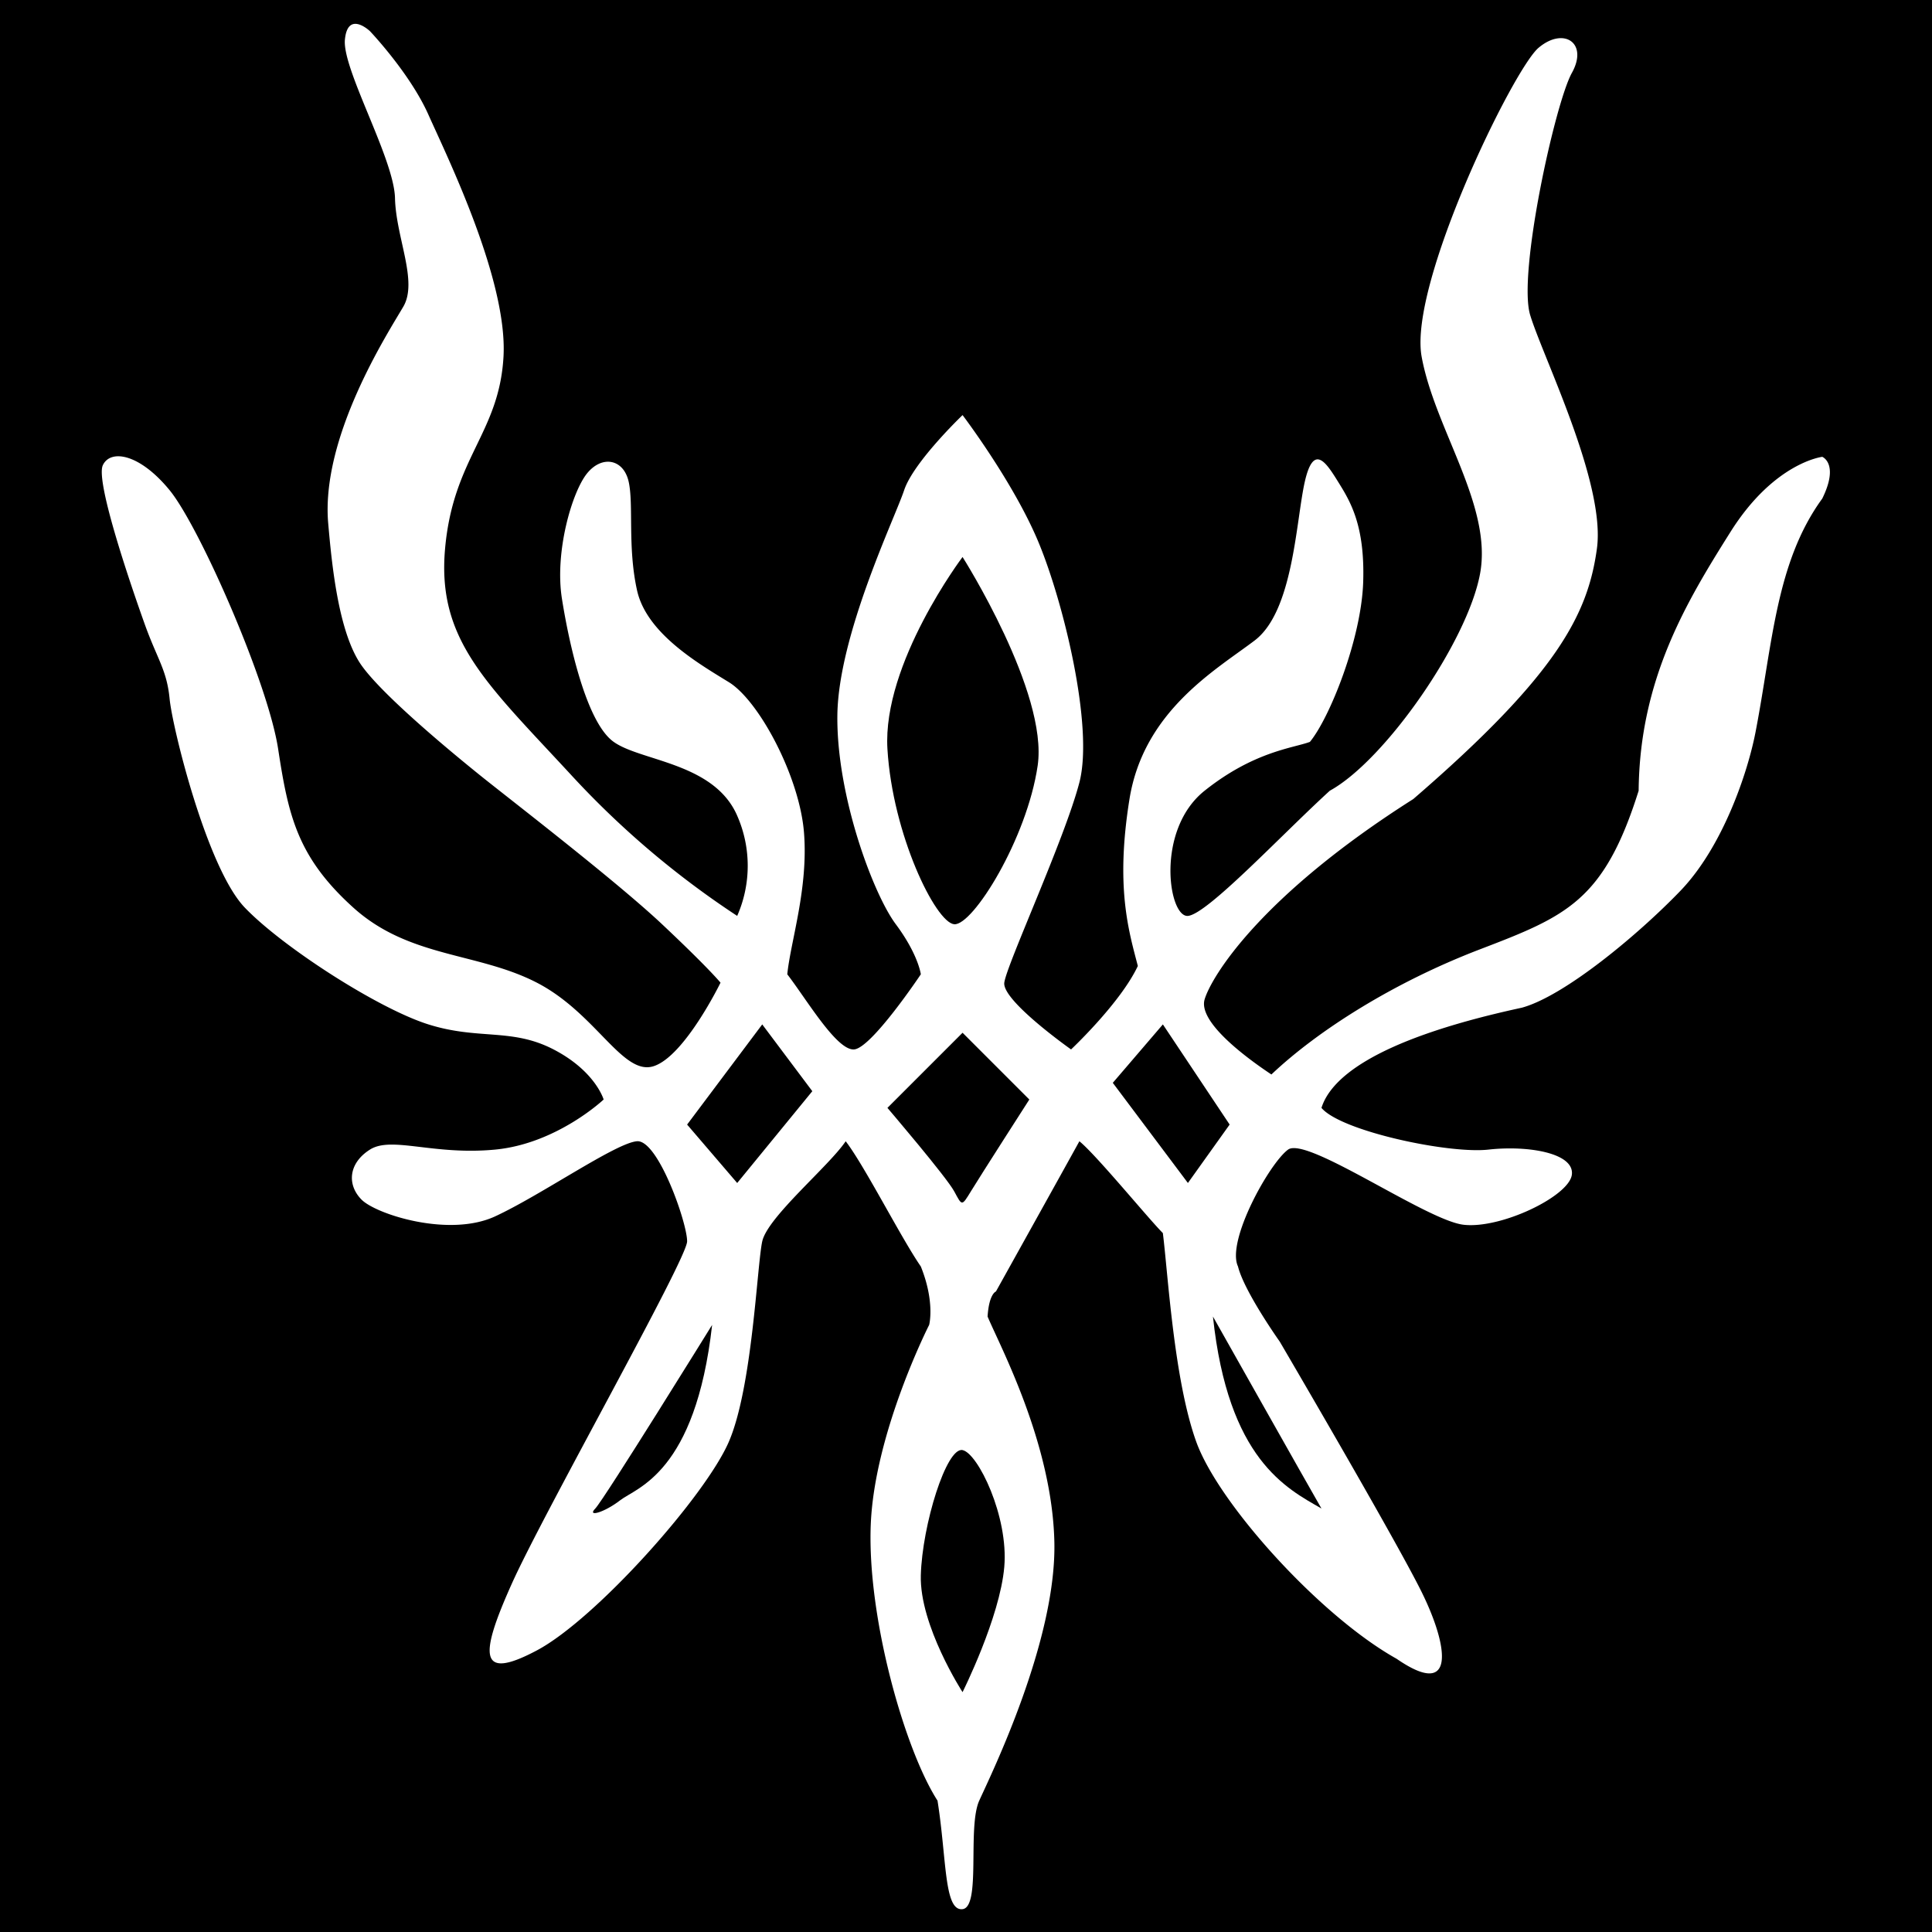
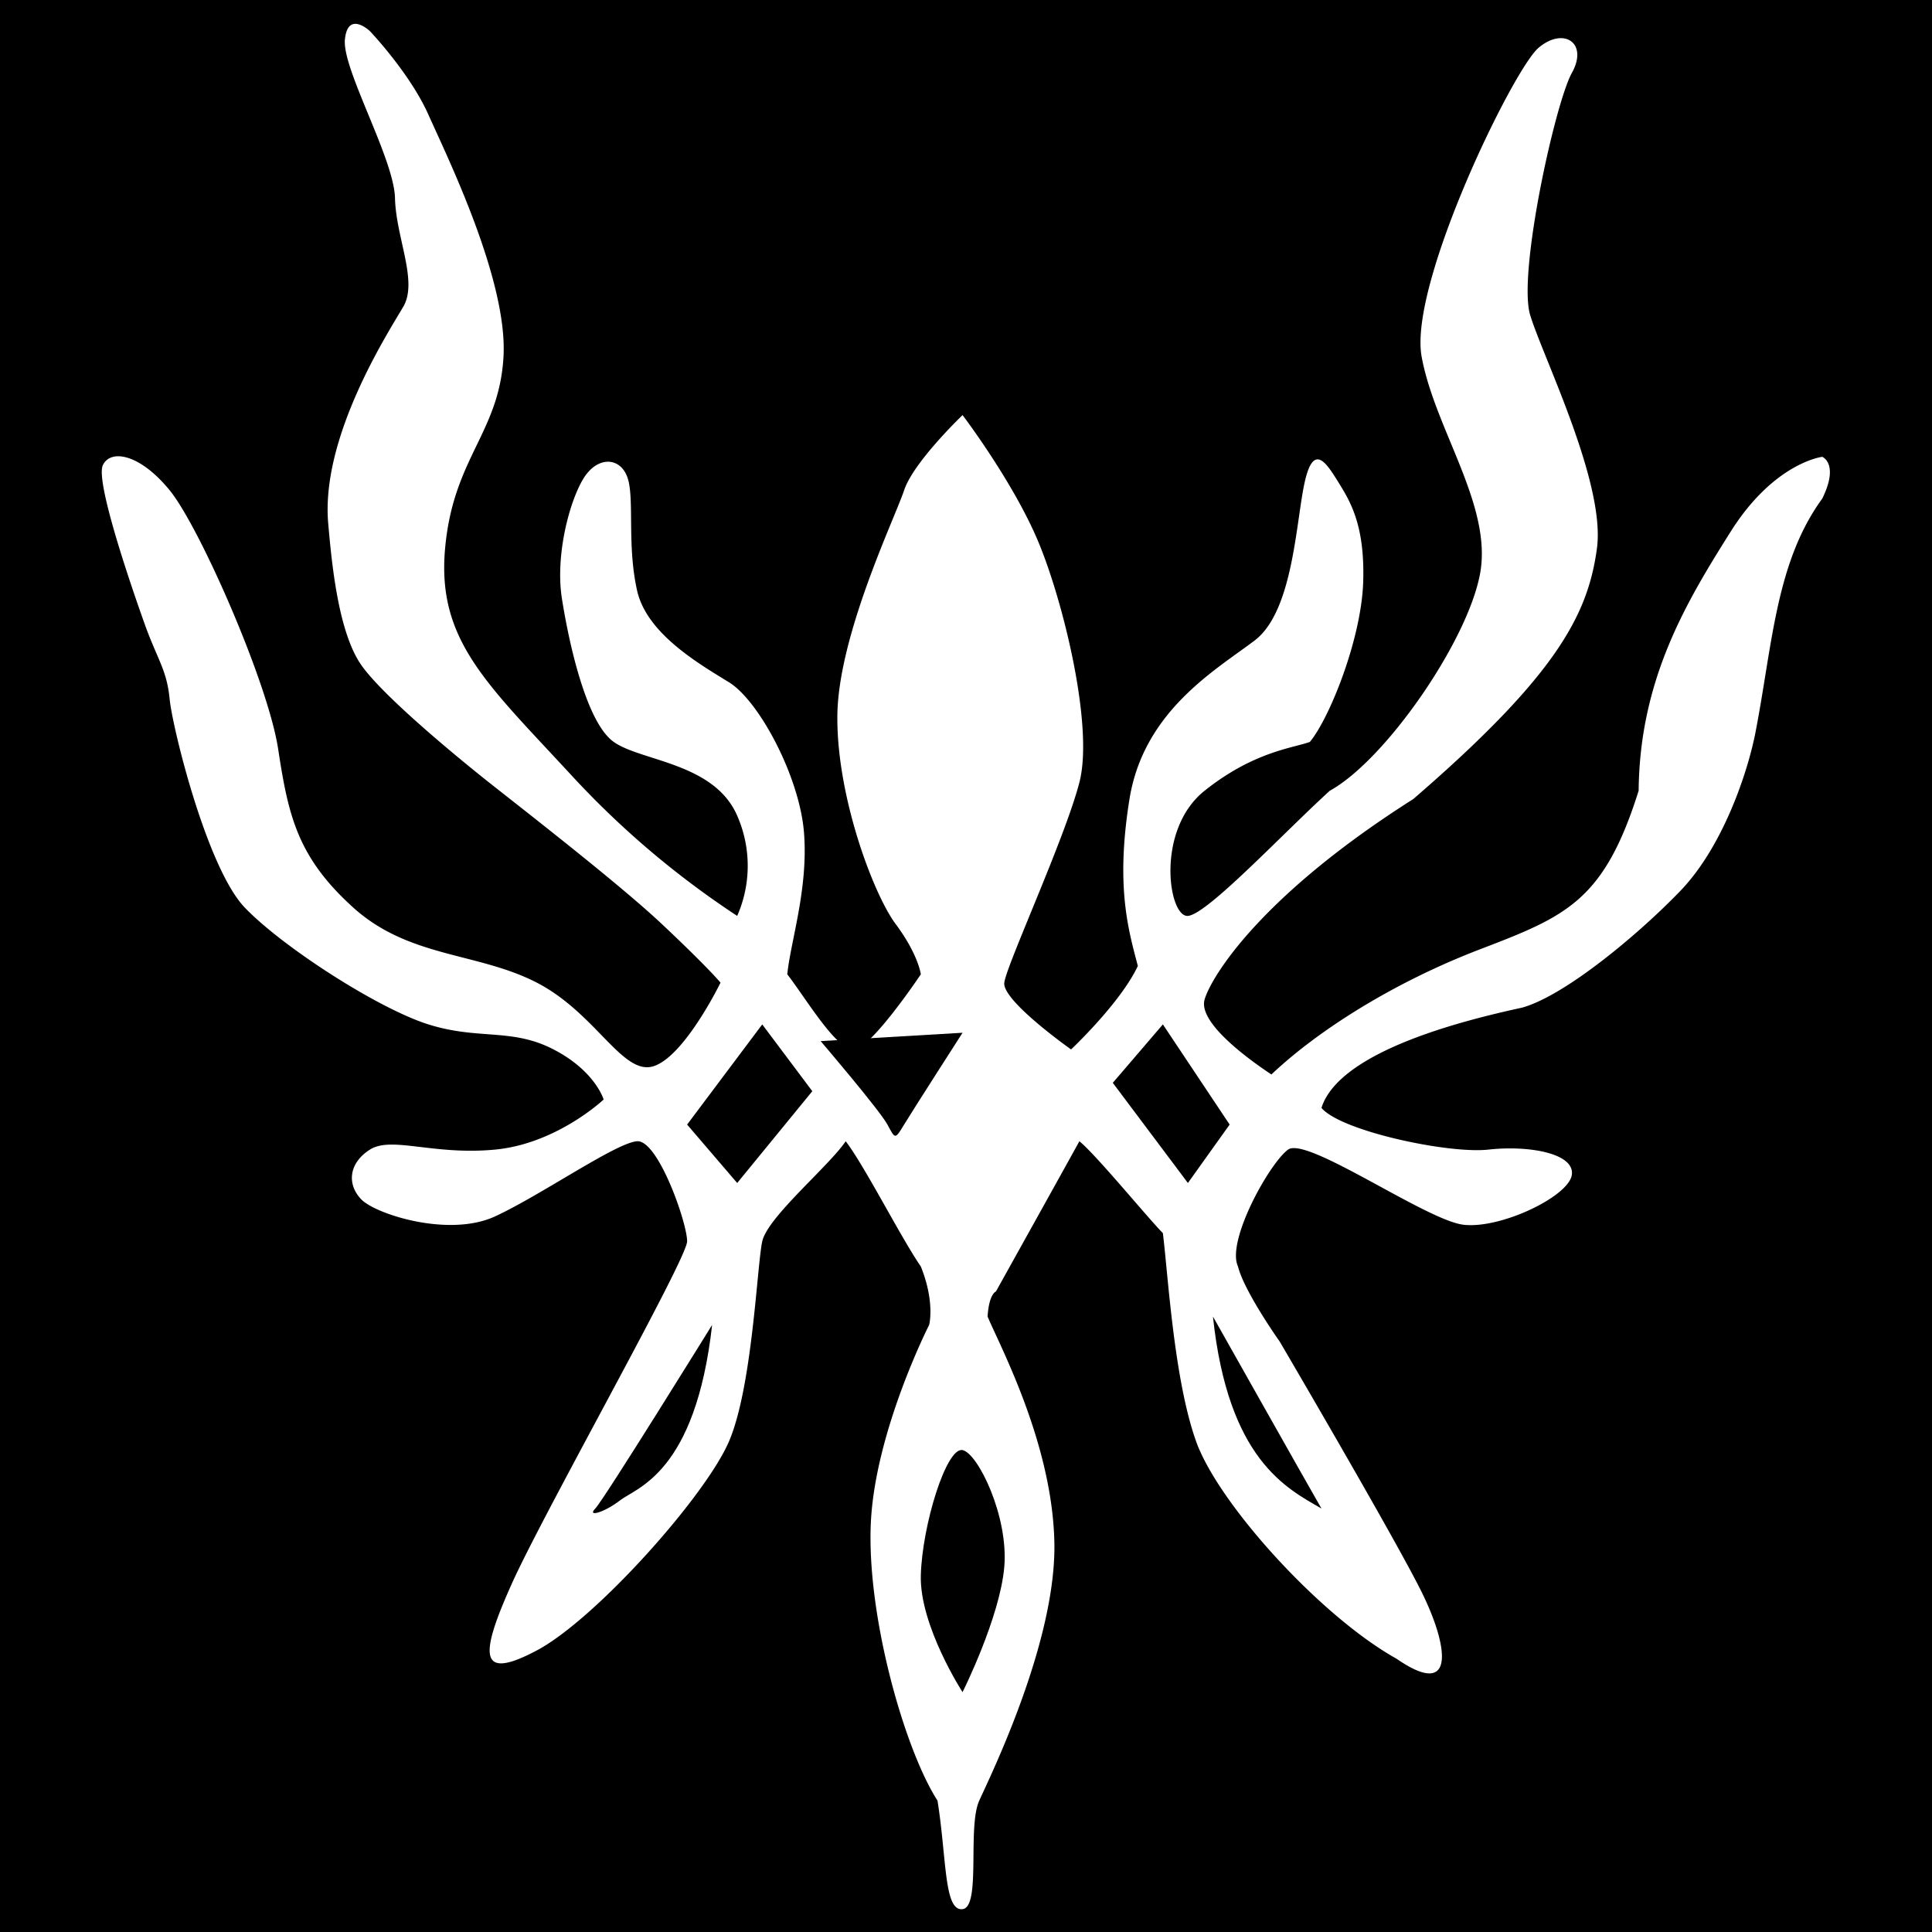
<svg xmlns="http://www.w3.org/2000/svg" id="色付き" width="500" height="500">
  <defs>
    <style>.cls-2{fill-rule:evenodd}</style>
  </defs>
  <path id="長方形_1" data-name="長方形 1" d="M0 0h500v500H0z" />
  <path id="シェイプ_1" data-name="シェイプ 1" d="M190.784 237.034a230.055 230.055 0 01-43.2-36.722c-21.806-23.582-34.5-34.768-32.4-58.323s14-29.85 15.121-49.682-14.65-51.892-19.441-62.643-15.121-21.6-15.121-21.6-5.725-5.456-6.48 2.16 12.718 30.817 12.96 41.042 5.993 21.492 2.161 28.082-21.435 33.647-19.441 56.163c.894 10.1 2.572 28.19 8.64 36.722s26.385 24.956 30.242 28.081c6.99 5.665 35.3 27.379 47.522 38.882s15.121 15.121 15.121 15.121-9.255 18.983-17.281 21.6-14.906-13.678-30.242-21.6-33.038-6.36-47.522-19.441-16.81-23.833-19.441-41.042S51.625 136.31 43.9 126.869s-15.271-10.707-17.281-6.481 7.513 31.847 10.8 41.042 5.75 11.915 6.48 19.441 9.673 43.8 19.441 54 34.509 26.144 47.523 30.242 21.559.861 32.4 6.48 12.96 12.961 12.96 12.961-12.073 11.43-28.081 12.96-26.782-3.556-32.4 0-5.946 9.162-2.16 12.961 22.633 9.839 34.562 4.32 31.255-19.041 36.722-19.441 13.015 21.256 12.96 25.922-37.061 70.079-45.362 88.564-8.776 25.393 6.48 17.281 43.586-39.886 49.683-54 7.277-45.568 8.64-51.842 17.187-19.4 21.6-25.922c4.863 6.309 14.384 25.106 19.441 32.4 3.726 9.256 2.161 15.121 2.161 15.121s-14.211 27.922-15.121 51.842 8.779 58.065 17.281 71.284c2.406 15.067 1.647 28.652 6.48 28.082s1.2-21.191 4.32-28.082 20.027-41.382 19.441-66.963-14.07-50.673-17.283-58.321c.377-5.915 2.16-6.481 2.16-6.481s18.045-32.423 21.6-38.882c4.349 3.509 17.931 20.109 21.6 23.762 1.3 10.166 2.837 37.893 8.64 54s32.139 45.172 51.843 56.163C377 440.03 374.8 425.919 367.913 412s-36.722-64.8-36.722-64.8-9.177-12.909-10.8-19.441c-3.08-6.551 8.119-26.705 12.96-30.242s35.707 18.27 45.363 19.441 27.4-7.374 28.081-12.96-11.318-7.628-21.6-6.481-38.219-4.8-43.2-10.8c2.115-6.759 11.8-17.259 51.842-25.921 11.023-3 30.082-18.856 41.043-30.242s17.406-30.538 19.441-41.042c4.417-22.805 5.235-43.935 17.281-60.483 4.442-9.026 0-10.8 0-10.8s-12.444 1.447-23.762 19.441-23.494 38.031-23.761 66.964c-8.958 28.5-18.638 32.466-41.042 41.042s-42.027 21.053-54 32.4c-7.132-4.738-18.983-13.727-17.281-19.441s14.14-26.559 54-51.842c37.339-32.228 45.19-47.855 47.522-64.8S399.232 92.249 396 81.506s6.475-54.872 10.8-62.643-2.133-12-8.64-6.48-33.661 61.156-30.242 79.924 18.373 38.557 15.121 56.163-24.583 48.322-38.882 56.163c-12.47 11.376-31.688 31.966-36.722 32.4s-8.457-22.22 4.32-32.4S334.663 193.616 339 192c5.08-6.132 13.315-26.6 13.792-41.37s-3.4-20.963-6.48-25.921-6.35-10.143-8.64 0-2.946 33.439-12.961 41.042-28.722 18.223-32.4 41.042-.19 34.172 2.16 43.2c-4.508 9.608-17.281 21.6-17.281 21.6s-17.885-12.615-17.28-17.281 15.672-37.294 19.441-51.842-4.267-47.238-10.8-62.644-19.441-32.4-19.441-32.4-12.688 12.127-15.121 19.441-17.057 37.536-17.281 58.323 9.285 46.178 15.121 54 6.48 12.961 6.48 12.961-12.774 19.132-17.28 19.441-12.281-12.96-17.281-19.441c.847-8.5 5.484-22.277 4.32-36.722s-11.614-34.07-19.441-38.882-21.282-12.586-23.761-23.761-.853-22.116-2.16-28.081-6.935-6.967-10.8-2.161-8.4 20.259-6.48 32.4 6.305 31.357 12.96 36.722 26.3 5.379 32.4 19.441a32.2 32.2 0 01-.002 25.927z" fill-rule="evenodd" fill="#fff" />
-   <path id="シェイプ_2" data-name="シェイプ 2" class="cls-2" d="M249.107 144.15s-20.767 27.518-19.441 49.682 12.487 44.941 17.281 45.362 18.815-22.069 21.6-41.042-19.44-54.002-19.44-54.002z" />
-   <path id="シェイプ_3" data-name="シェイプ 3" class="cls-2" d="M249.107 267.276l17.281 17.281s-12.713 19.8-15.121 23.761-2.284 3.755-4.32 0-17.281-21.6-17.281-21.6z" />
+   <path id="シェイプ_3" data-name="シェイプ 3" class="cls-2" d="M249.107 267.276s-12.713 19.8-15.121 23.761-2.284 3.755-4.32 0-17.281-21.6-17.281-21.6z" />
  <path id="シェイプ_4" data-name="シェイプ 4" class="cls-2" d="M313.91 340.72s24.963 44.3 28.082 49.682c-9.05-5.202-24.162-12.702-28.082-49.682z" />
  <path id="シェイプ_5" data-name="シェイプ 5" class="cls-2" d="M184.3 342.88s-27.99 45.22-30.238 47.52 2.275 1.1 6.48-2.16 19.443-6.986 23.758-45.36z" />
  <path id="シェイプ_6" data-name="シェイプ 6" class="cls-2" d="M249.107 375.281c3.963.812 11.932 17.133 10.8 30.242s-10.8 32.4-10.8 32.4-11.16-17.233-10.8-30.242 6.625-33.254 10.8-32.4z" />
  <path id="シェイプ_7" data-name="シェイプ 7" class="cls-2" d="M300.95 265.116l-12.961 15.121 19.441 25.921 10.8-15.121z" />
  <path id="シェイプ_8" data-name="シェイプ 8" class="cls-2" d="M197.264 265.116l12.961 17.284-19.441 23.761-12.961-15.121z" />
</svg>